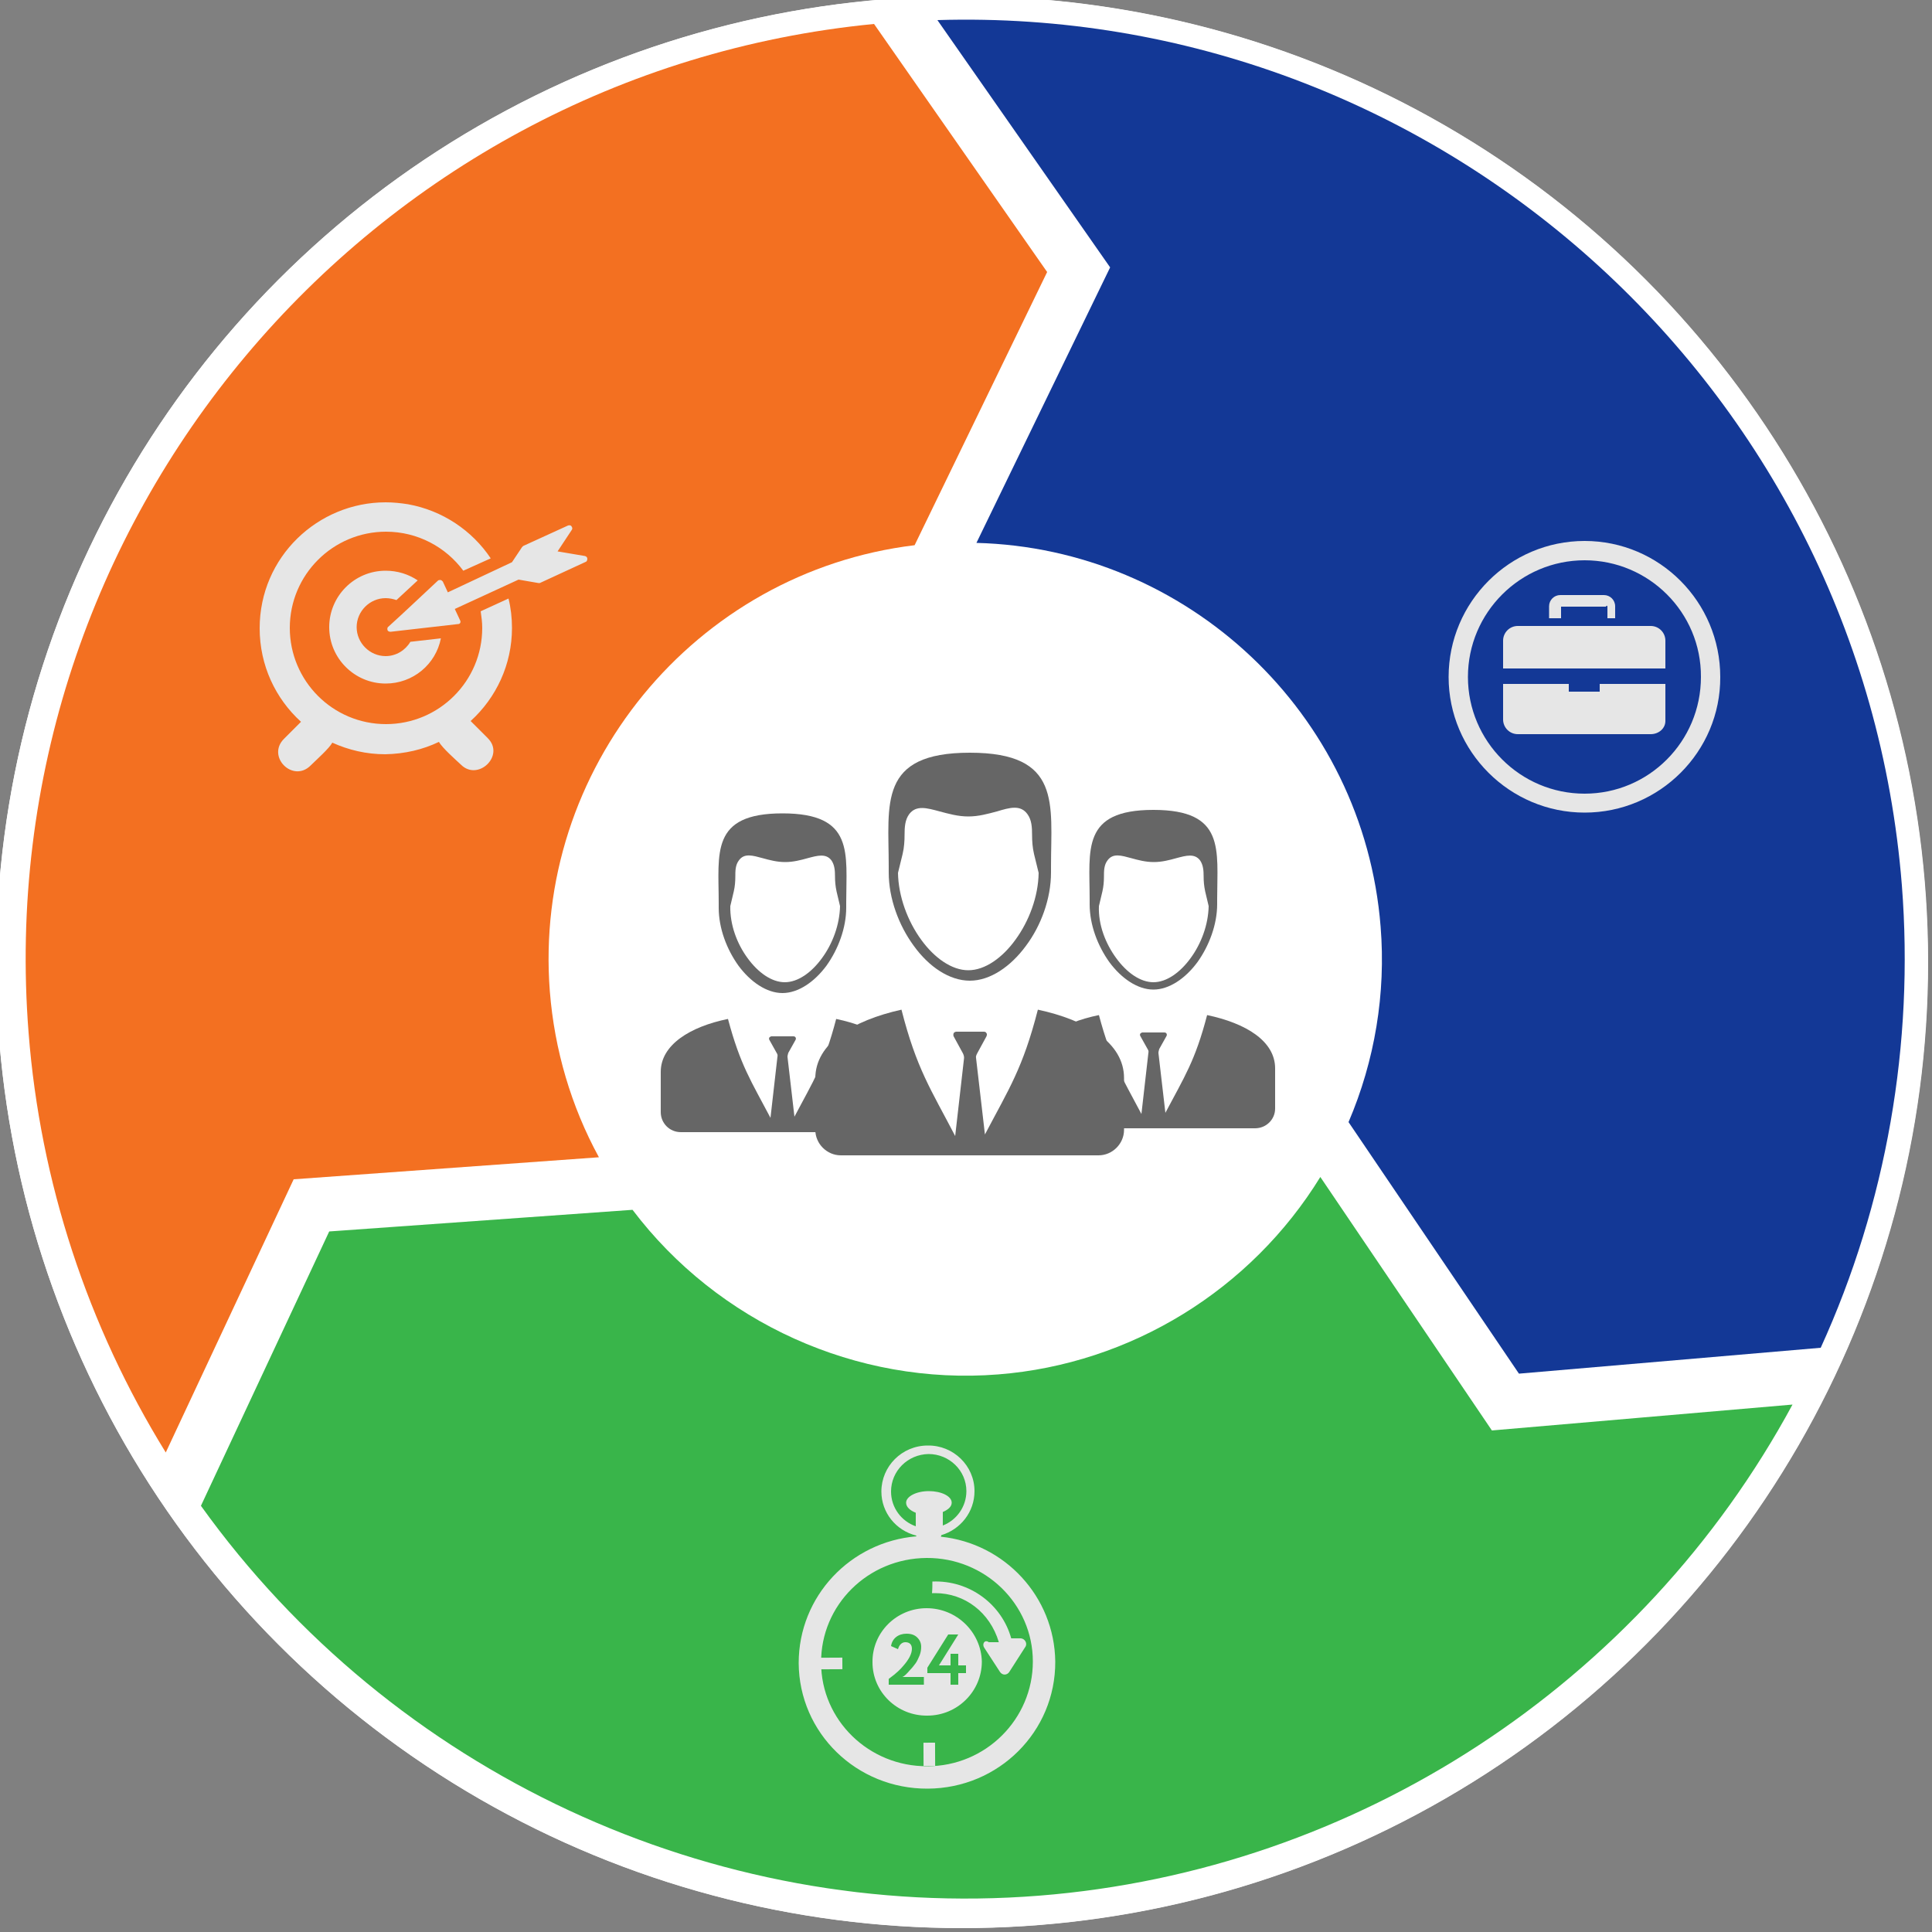
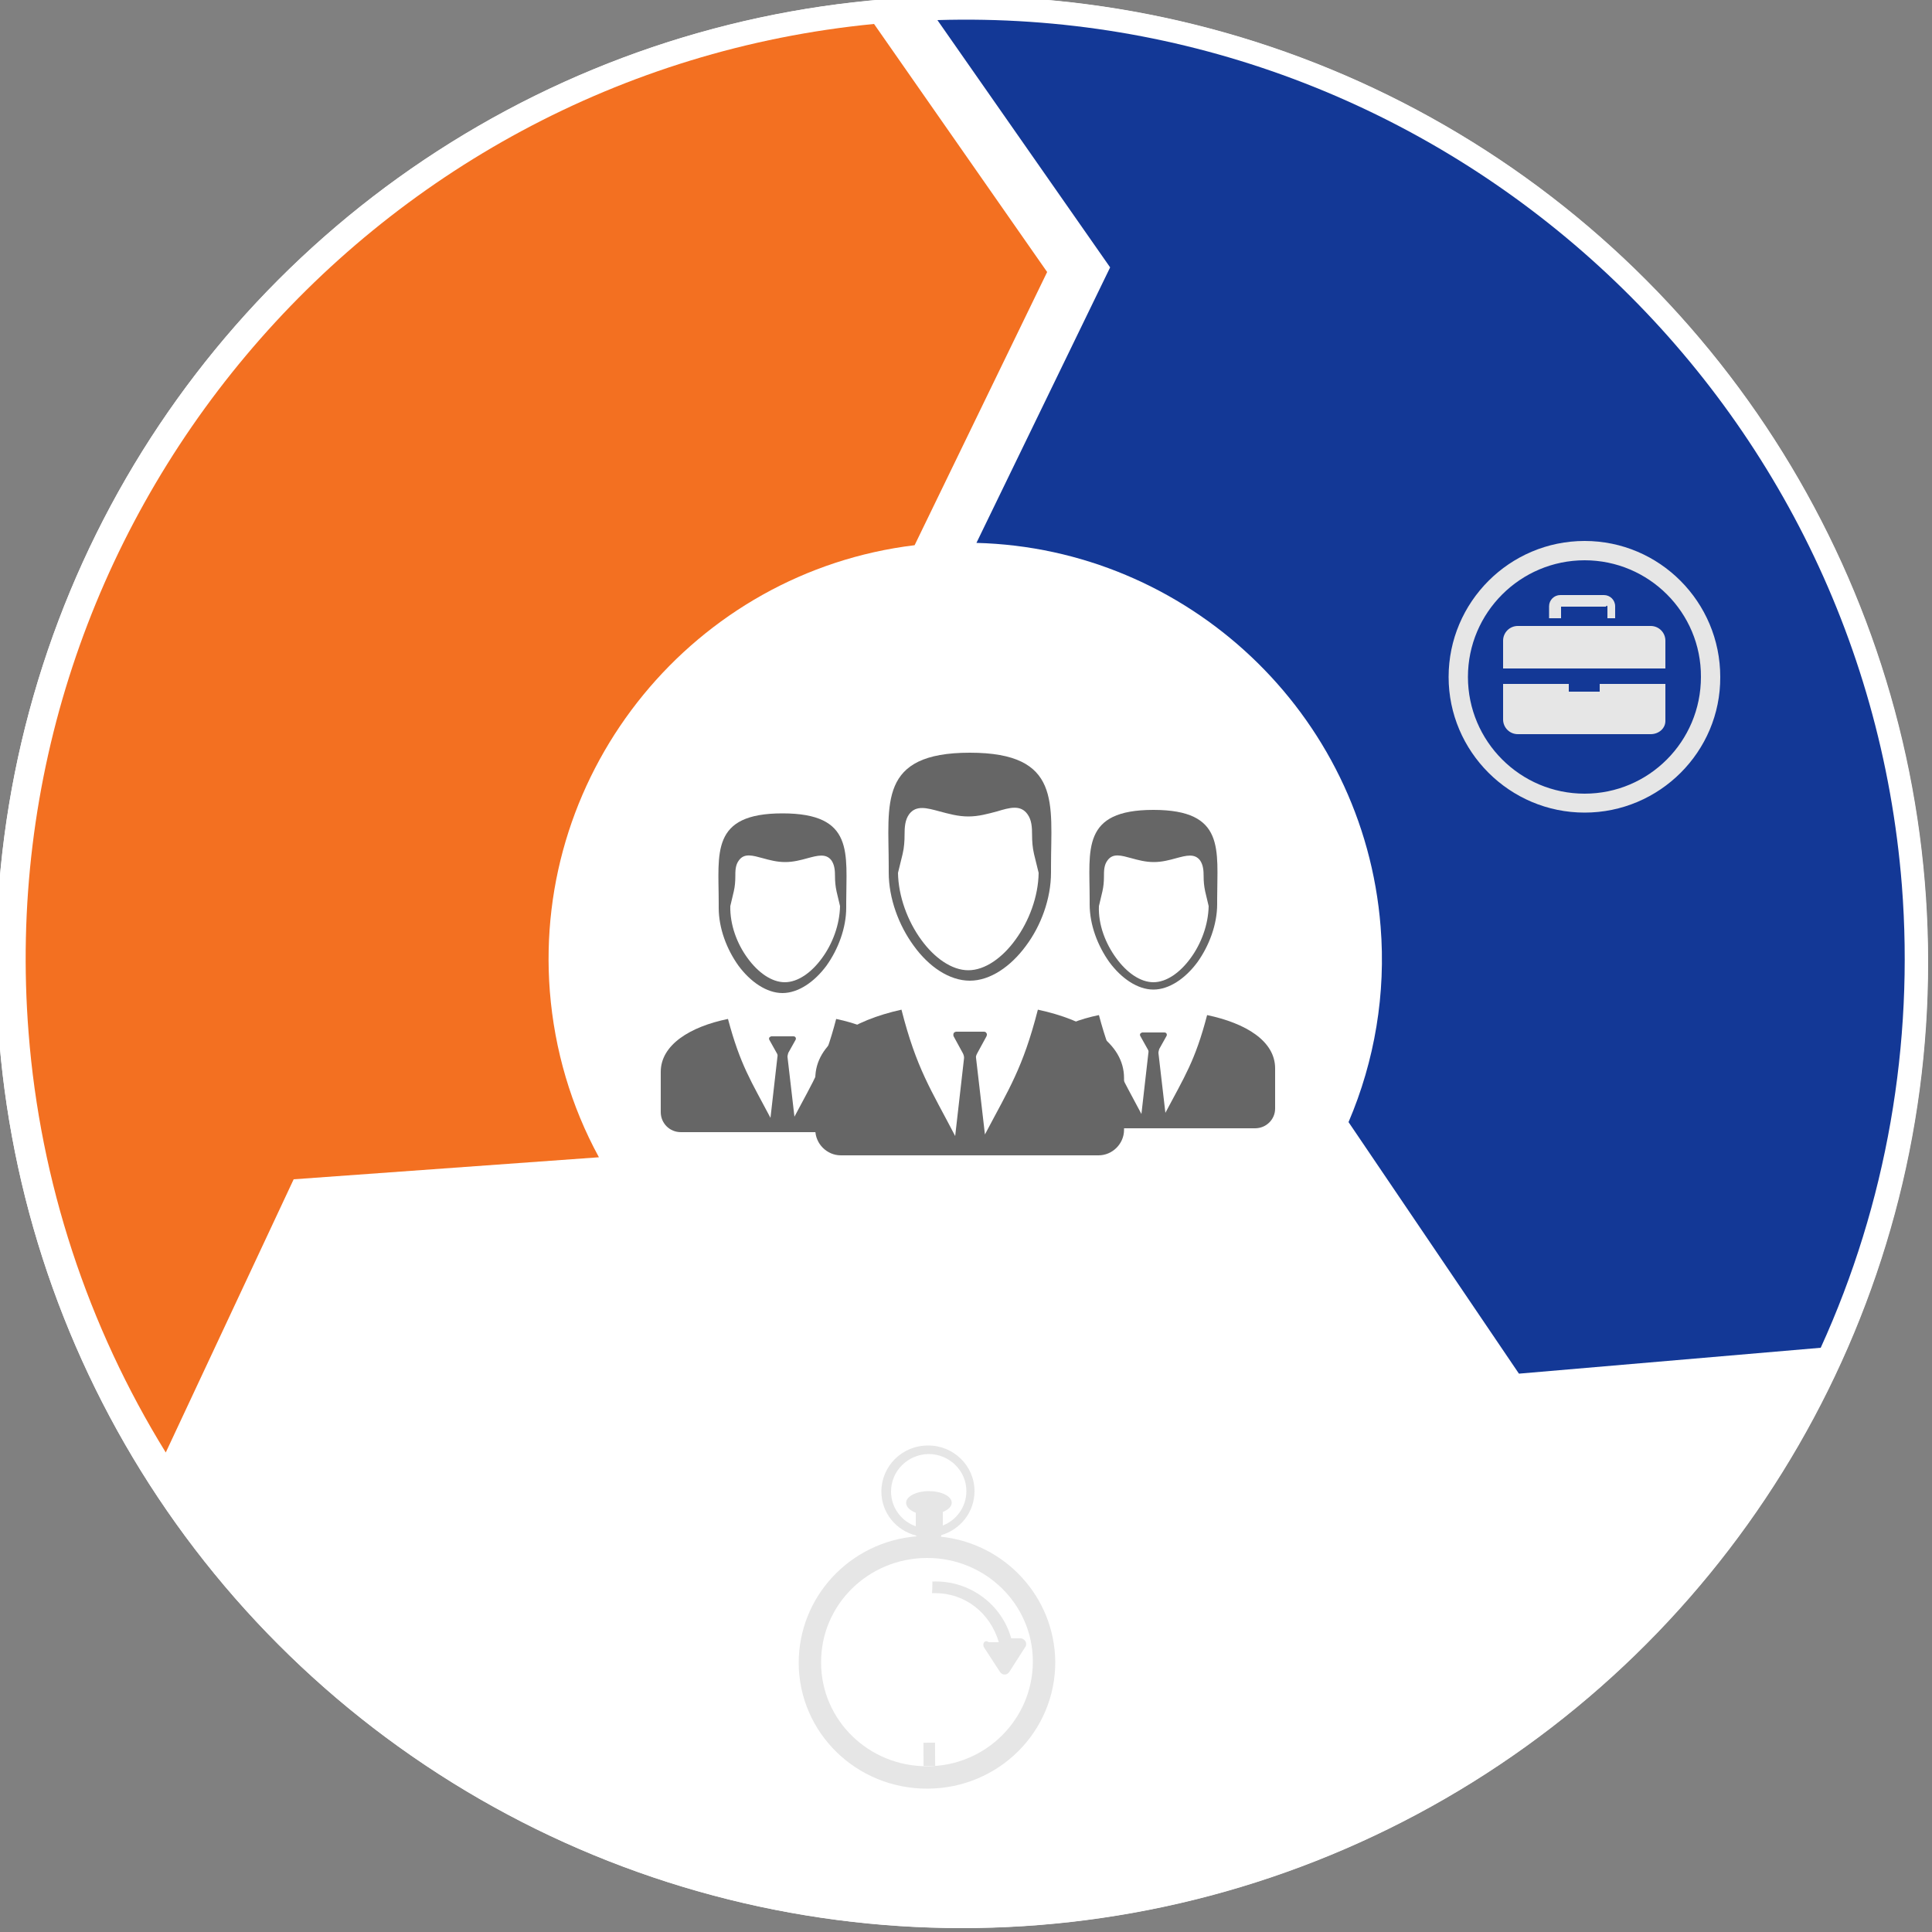
<svg xmlns="http://www.w3.org/2000/svg" version="1.1" id="Layer_1" x="0px" y="0px" width="500px" height="500px" viewBox="0 0 500 500" enable-background="new 0 0 500 500" xml:space="preserve">
  <rect x="0" y="0" width="500" height="500" fill="#808080" stroke="none" />
  <g>
    <g>
      <g>
        <ellipse transform="matrix(0.707 -0.707 0.707 0.707 -103.139 249)" fill="#FFFFFF" cx="249" cy="249" rx="250" ry="250" />
        <radialGradient id="SVGID_1_" cx="377.197" cy="191.186" r="261.06" gradientTransform="matrix(0.958 0 0 0.958 -112.216 65.913)" gradientUnits="userSpaceOnUse">
          <stop offset="0.836" style="stop-color:#ffffff" />
          <stop offset="0.893" style="stop-color:#ffffff" />
          <stop offset="0.959" style="stop-color:#ffffff" />
          <stop offset="1" style="stop-color:#ffffff" />
        </radialGradient>
        <circle fill="url(#SVGID_1_)" cx="249" cy="249" r="250" />
      </g>
      <g>
-         <path fill="#39B54A" d="M341.7,304.6c-17.9,29.1-48.9,48.4-83.4,51.1c-36.6,2.9-72.5-13.4-94.6-42.6l-78.5,5.6l-33.2,71     c49.5,69,132.2,107.6,216.9,100.9c82.3-6.5,155.9-54.8,195-127.1l-77.8,6.7L341.7,304.6z" />
        <path fill="#133896" d="M471.2,348.8c17-37.3,24.2-78.6,21-119.7C481.9,99.4,371.2,1.3,242.6,5.2l44.7,64l-34.6,71.3     c54.4,1.4,100.2,43.9,104.6,99.3c1.4,17.3-1.5,34.7-8.3,50.6l44.1,65.1L471.2,348.8z" />
        <path fill="#F37021" d="M271,70.4L226.2,6.2C94.8,19-3,135.3,7.4,267.3c3,38.6,15.3,75.9,35.5,108.6l33.1-70.7l79-5.7     c-7.2-13.2-11.5-27.8-12.7-42.9c-4.5-57.6,37.5-108.6,94.4-115.5L271,70.4z" />
      </g>
-       <path fill-rule="evenodd" clip-rule="evenodd" fill="#E6E6E6" d="M132.5,145.5l2.6-3.9c0.1-0.1,0.2-0.2,0.3-0.3L147,136    c0.3-0.1,0.7-0.1,0.9,0.2c0.2,0.3,0.3,0.6,0.1,0.9l-3.7,5.6l7.1,1.2c0.3,0.1,0.6,0.3,0.6,0.7c0,0.3-0.1,0.7-0.4,0.8l-11.7,5.4    c-0.1,0.1-0.3,0.1-0.5,0.1l-5.2-0.9l-16.5,7.6l1.4,3c0.1,0.2,0.1,0.4,0,0.6c-0.1,0.2-0.3,0.3-0.5,0.3c-5.8,0.7-11.7,1.3-17.5,2    c-0.3,0-0.7-0.1-0.8-0.4c-0.1-0.3-0.1-0.7,0.2-0.9c4.3-3.9,8.5-7.9,12.8-11.9c0.2-0.2,0.4-0.2,0.7-0.2c0.2,0,0.4,0.2,0.6,0.4    l1.3,2.8L132.5,145.5L132.5,145.5z M99.8,147.7c-8.1,0-14.6,6.6-14.6,14.6c0,8.1,6.6,14.6,14.6,14.6c7.1,0,13-5,14.3-11.7    l-7.9,0.9c-1.3,2.2-3.7,3.7-6.4,3.7c-4.1,0-7.5-3.4-7.5-7.5c0-4.1,3.4-7.5,7.5-7.5c1,0,1.9,0.2,2.8,0.5l5.5-5.1    C105.7,148.6,102.9,147.7,99.8,147.7L99.8,147.7z M113.6,192c0.8,1.5,4.3,4.6,5.7,5.9c4.4,4.4,11.5-2.4,6.9-6.9l-4.4-4.4    c6.6-6,10.7-14.6,10.7-24.1c0-2.6-0.3-5.2-0.9-7.6l-7.2,3.3c0.2,1.4,0.4,2.8,0.4,4.3c0,13.8-11.2,24.9-24.9,24.9    c-13.8,0-24.9-11.2-24.9-24.9c0-13.8,11.2-24.9,24.9-24.9c8.2,0,15.5,4,20,10.1l7.1-3.2c-4.8-7.2-12.5-12.4-21.4-14    c-1.9-0.3-3.8-0.5-5.8-0.5c-17.5,0-32.6,14.1-32.6,32.6c0,9.6,4.1,18.2,10.7,24.2l-4.4,4.4c-4.6,4.6,2.3,11.5,6.9,6.9    c1.4-1.4,4.8-4.4,5.6-5.9c4.2,1.9,8.8,3,13.7,3C104.8,195.1,109.4,194,113.6,192z" />
      <g>
        <g>
          <rect x="239" y="451" transform="matrix(1 -4.937995e-03 4.937995e-03 1 -2.239 1.193)" fill="#E6E6E6" width="3" height="6" />
        </g>
        <path fill="#E6E6E6" d="M243.5,397.7c0-0.1,0.1-0.2,0.1-0.4c5-1.5,8.6-6,8.6-11.4c0-6.6-5.5-11.9-12.1-11.8     c-6.7,0-12,5.4-12,11.9c0,5.5,3.8,10.1,9,11.4c0,0.1,0,0.1,0.1,0.2c-17.1,1.4-30.5,15.5-30.5,32.8c0.1,18.1,15,32.6,33.4,32.5     s33.1-14.8,33-32.9C272.9,413.2,260,399.4,243.5,397.7z M237,391.5l0,3.5c-3.7-1.3-6.4-4.8-6.4-9c0-5.3,4.3-9.6,9.7-9.7     c5.4,0,9.8,4.3,9.8,9.6c0,4-2.5,7.5-6.1,8.9l0-3.5c1.4-0.6,2.3-1.4,2.3-2.4c0-1.7-2.7-3-5.9-3c-3.3,0-5.9,1.4-5.9,3     C234.5,390,235.5,390.9,237,391.5z M240,457.1c-15.1,0.1-27.5-11.9-27.5-26.8c-0.1-14.9,12.1-27,27.3-27.1     c15.1-0.1,27.5,11.9,27.5,26.8C267.3,444.9,255.1,457.1,240,457.1z" />
        <g>
-           <rect x="212" y="429" transform="matrix(1 -5.025055e-03 5.025055e-03 1 -2.161 1.086)" fill="#E6E6E6" width="6" height="3" />
-         </g>
+           </g>
        <path fill="#E6E6E6" d="M264.2,424h-2.5c-2.4-8.7-10.7-15.1-20.4-14.7c0,1,0,2-0.1,3c0.3,0,0.6,0,0.8,0c7.7,0,14.2,5,16.5,12.7     h-2.6c-1.1-0.8-1.8,0.5-1.2,1.4l4.1,6.3c0.6,0.9,1.8,0.9,2.4,0l4.1-6.4C266,425.4,265.3,424.1,264.2,424z" />
-         <path fill="#E6E6E6" d="M239.8,416.2c-7.8,0-14.1,6.3-14,14c0,7.7,6.4,13.9,14.2,13.8c7.8,0,14.1-6.3,14.1-14     C253.9,422.4,247.6,416.2,239.8,416.2z M239,436h-9v-1.5c2.2-1.6,3.2-2.7,3.7-3.3c1.6-1.8,2.3-3.3,2.3-4.5c0-1.1-0.6-1.7-1.7-1.7     c-0.9,0-1.6,0.7-1.9,1.8l-1.8-0.8c0.3-2,1.9-3.2,4-3.2c1.2,0,2.1,0.3,2.8,1c0.7,0.7,1,1.5,1,2.4c0,0.7-0.1,1.4-0.4,2.2     c-0.3,0.7-0.6,1.4-1,2c-0.4,0.5-0.8,1.1-1.4,1.7c-0.5,0.6-0.9,1-1.2,1.3c-0.3,0.3-0.6,0.5-0.9,0.6h5.6V436z M248,433l0,3l-2,0     l0-3l-6,0l0-1.4l5.4-8.6l2.6,0l-5,8h3v-3h2v3h2v2H248z" />
      </g>
      <g>
        <g>
          <path fill="#E6E6E6" d="M410.1,210.3c-19.4,0-35.2-15.8-35.2-35.1c0-19.4,15.8-35.2,35.2-35.2c19.4,0,35.1,15.8,35.1,35.2      C445.3,194.5,429.5,210.3,410.1,210.3z M410.1,145c-16.6,0-30.2,13.5-30.2,30.2c0,16.6,13.5,30.2,30.2,30.2      c16.6,0,30.1-13.5,30.1-30.2C440.3,158.5,426.7,145,410.1,145z" />
        </g>
        <g>
          <path fill="#E6E6E6" d="M404,160v-3.1c-0.3-0.2-0.2-0.3,0,0.1h11.6c0.2-0.4,0.3-0.2,0.4-0.1v3.1h2v-3.1c0-1.6-1.3-2.9-2.9-2.9      h-11.3c-1.6,0-2.9,1.3-2.9,2.9v3.1H404z" />
          <g>
            <path fill="#E6E6E6" d="M431,173v-7.2c0-2.1-1.7-3.8-3.8-3.8l-34.4,0c-2.1,0-3.8,1.7-3.8,3.8v7.2L431,173z" />
            <path fill="#E6E6E6" d="M414,177v2h-8v-2l-17,0v9.2c0,2.1,1.7,3.8,3.8,3.8l34.4,0c2.1,0,3.8-1.5,3.8-3.4V177H414z" />
          </g>
        </g>
      </g>
      <path fill-rule="evenodd" clip-rule="evenodd" fill="#666666" d="M171,277.4v10.4c0,2.9,2.3,5.2,5.2,5.2h52.6    c2.9,0,5.2-2.3,5.2-5.1l0-10.4c0-7.1-7.6-11.7-17.6-13.8c-3.1,11.9-5.9,16-10.8,25.3l-1.8-15.5c0-0.3,0.1-0.6,0.2-1l1.9-3.4    c0.1-0.2,0.1-0.4,0-0.6c-0.1-0.2-0.3-0.3-0.6-0.3c-1.9,0-3.8,0-5.6,0c-0.2,0-0.4,0.1-0.6,0.3c-0.1,0.2-0.1,0.4,0,0.6l1.9,3.4    c0.2,0.3,0.3,0.6,0.2,1l-1.8,15.8c-5-9.5-7.8-13.6-11-25.6C178.6,265.7,171,270.4,171,277.4L171,277.4z M202.5,257    c-4.1,0-8.3-2.9-11.4-7.1c-3-4.2-5.1-9.6-5.1-15v-0.1l0-0.1c0-0.4,0-0.7,0-1.1c0-12.8-2.2-23.1,16.5-23.1    c18.7,0,16.5,10.3,16.5,23.1c0,0.4,0,0.7,0,1.1l0,0.1v0.1c0,5.3-2.1,10.8-5.1,15C210.8,254.1,206.6,257,202.5,257L202.5,257z     M193.5,248c2.7,3.7,6.2,6.2,9.6,6.2c3.4,0,6.9-2.5,9.6-6.2c2.8-3.8,4.6-8.7,4.7-13.5l-0.9-3.8c-0.3-1.4-0.4-2.6-0.4-3.8    c0-1.6-0.1-3-0.9-4.2c-1.4-1.9-3.6-1.3-6.2-0.6c-1.8,0.5-3.7,1-5.8,1c-2.1,0-4-0.5-5.8-1h0c-2.6-0.7-4.8-1.4-6.2,0.6    c-0.9,1.2-0.9,2.7-0.9,4.2c0,1.2-0.1,2.5-0.4,3.8l-0.9,3.8C188.9,239.3,190.7,244.2,193.5,248z" />
      <path fill-rule="evenodd" clip-rule="evenodd" fill="#666666" d="M267,276.4v10.4c0,2.9,2.3,5.2,5.2,5.2h52.6    c2.9,0,5.2-2.3,5.2-5.1l0-10.4c0-7.1-7.6-11.7-17.6-13.8c-3.1,11.9-5.9,16-10.8,25.3l-1.8-15.5c0-0.3,0.1-0.6,0.2-1l1.9-3.4    c0.1-0.2,0.1-0.4,0-0.6c-0.1-0.2-0.3-0.3-0.6-0.3c-1.9,0-3.8,0-5.6,0c-0.2,0-0.4,0.1-0.6,0.3c-0.1,0.2-0.1,0.4,0,0.6l1.9,3.4    c0.2,0.3,0.3,0.6,0.2,1l-1.8,15.8c-5-9.5-7.8-13.6-11-25.6C274.6,264.7,267,269.4,267,276.4L267,276.4z M298.5,256.1    c-4.1,0-8.3-2.9-11.4-7.1c-3-4.2-5.1-9.6-5.1-15v-0.1l0-0.1c0-0.4,0-0.7,0-1.1c0-12.8-2.2-23.1,16.5-23.1    c18.7,0,16.5,10.3,16.5,23.1c0,0.4,0,0.7,0,1.1l0,0.1v0.1c0,5.3-2.1,10.8-5.1,15C306.8,253.2,302.6,256.1,298.5,256.1L298.5,256.1    z M288.9,248c2.7,3.7,6.2,6.2,9.6,6.2c3.4,0,6.9-2.5,9.6-6.2c2.8-3.8,4.6-8.7,4.7-13.5l-0.9-3.8c-0.3-1.4-0.4-2.6-0.4-3.8    c0-1.6-0.1-3-0.9-4.2c-1.4-1.9-3.6-1.3-6.2-0.6c-1.8,0.5-3.7,1-5.8,1c-2.1,0-4-0.5-5.8-1h0c-2.6-0.7-4.8-1.4-6.2,0.6    c-0.9,1.2-0.9,2.7-0.9,4.2c0,1.2-0.1,2.5-0.4,3.8l-0.9,3.8C284.2,239.3,286.1,244.2,288.9,248z" />
      <path fill-rule="evenodd" clip-rule="evenodd" fill="#666666" d="M211,279.1v13.3c0,3.6,3,6.6,6.6,6.6h66.7c3.6,0,6.6-3,6.6-6.6    l0-13.4c0-9.1-9.7-15-22.3-17.7c-3.9,15.2-7.5,20.5-13.7,32.3l-2.3-19.8c-0.1-0.4,0.1-0.8,0.3-1.2l2.4-4.4c0.1-0.3,0.2-0.6,0-0.8    c-0.1-0.3-0.4-0.4-0.7-0.4c-2.4,0-4.8,0-7.1,0c-0.3,0-0.6,0.2-0.7,0.4c-0.1,0.3-0.1,0.6,0,0.8l2.4,4.4c0.2,0.4,0.3,0.8,0.3,1.2    l-2.3,20.2c-6.3-12.1-10-17.4-13.9-32.7C220.7,264.1,211,270,211,279.1L211,279.1z M251,253.8c-5.3,0-10.6-3.6-14.5-9    c-3.9-5.3-6.5-12.3-6.5-19v-0.2l0-0.1c0-0.4,0-0.9,0-1.3c0-16.2-2.8-29.4,21-29.4c23.8,0,21,13.2,21,29.4c0,0.4,0,0.9,0,1.3l0,0.1    v0.2c0,6.8-2.6,13.8-6.5,19C261.6,250.1,256.3,253.8,251,253.8L251,253.8z M238.4,243.2c3.4,4.7,7.9,7.9,12.2,7.9    c4.3,0,8.8-3.2,12.2-7.9c3.5-4.8,5.9-11.1,6-17.3l-1.2-4.9c-0.4-1.7-0.5-3.4-0.5-4.9c0-2-0.1-3.9-1.2-5.4    c-1.8-2.5-4.6-1.7-7.9-0.7c-2.3,0.6-4.7,1.3-7.4,1.3c-2.7,0-5.1-0.7-7.4-1.3h0c-3.3-0.9-6.1-1.7-7.9,0.7c-1.1,1.5-1.2,3.4-1.2,5.4    c0,1.5-0.1,3.2-0.5,4.9l-1.2,4.9C232.5,232,234.9,238.4,238.4,243.2z" />
    </g>
-     <rect x="2" y="0" fill="none" width="497" height="501" />
  </g>
  <g>
</g>
  <g>
</g>
  <g>
</g>
  <g>
</g>
  <g>
</g>
  <g>
</g>
  <g>
</g>
  <g>
</g>
  <g>
</g>
  <g>
</g>
  <g>
</g>
  <g>
</g>
  <g>
</g>
  <g>
</g>
  <g>
</g>
</svg>